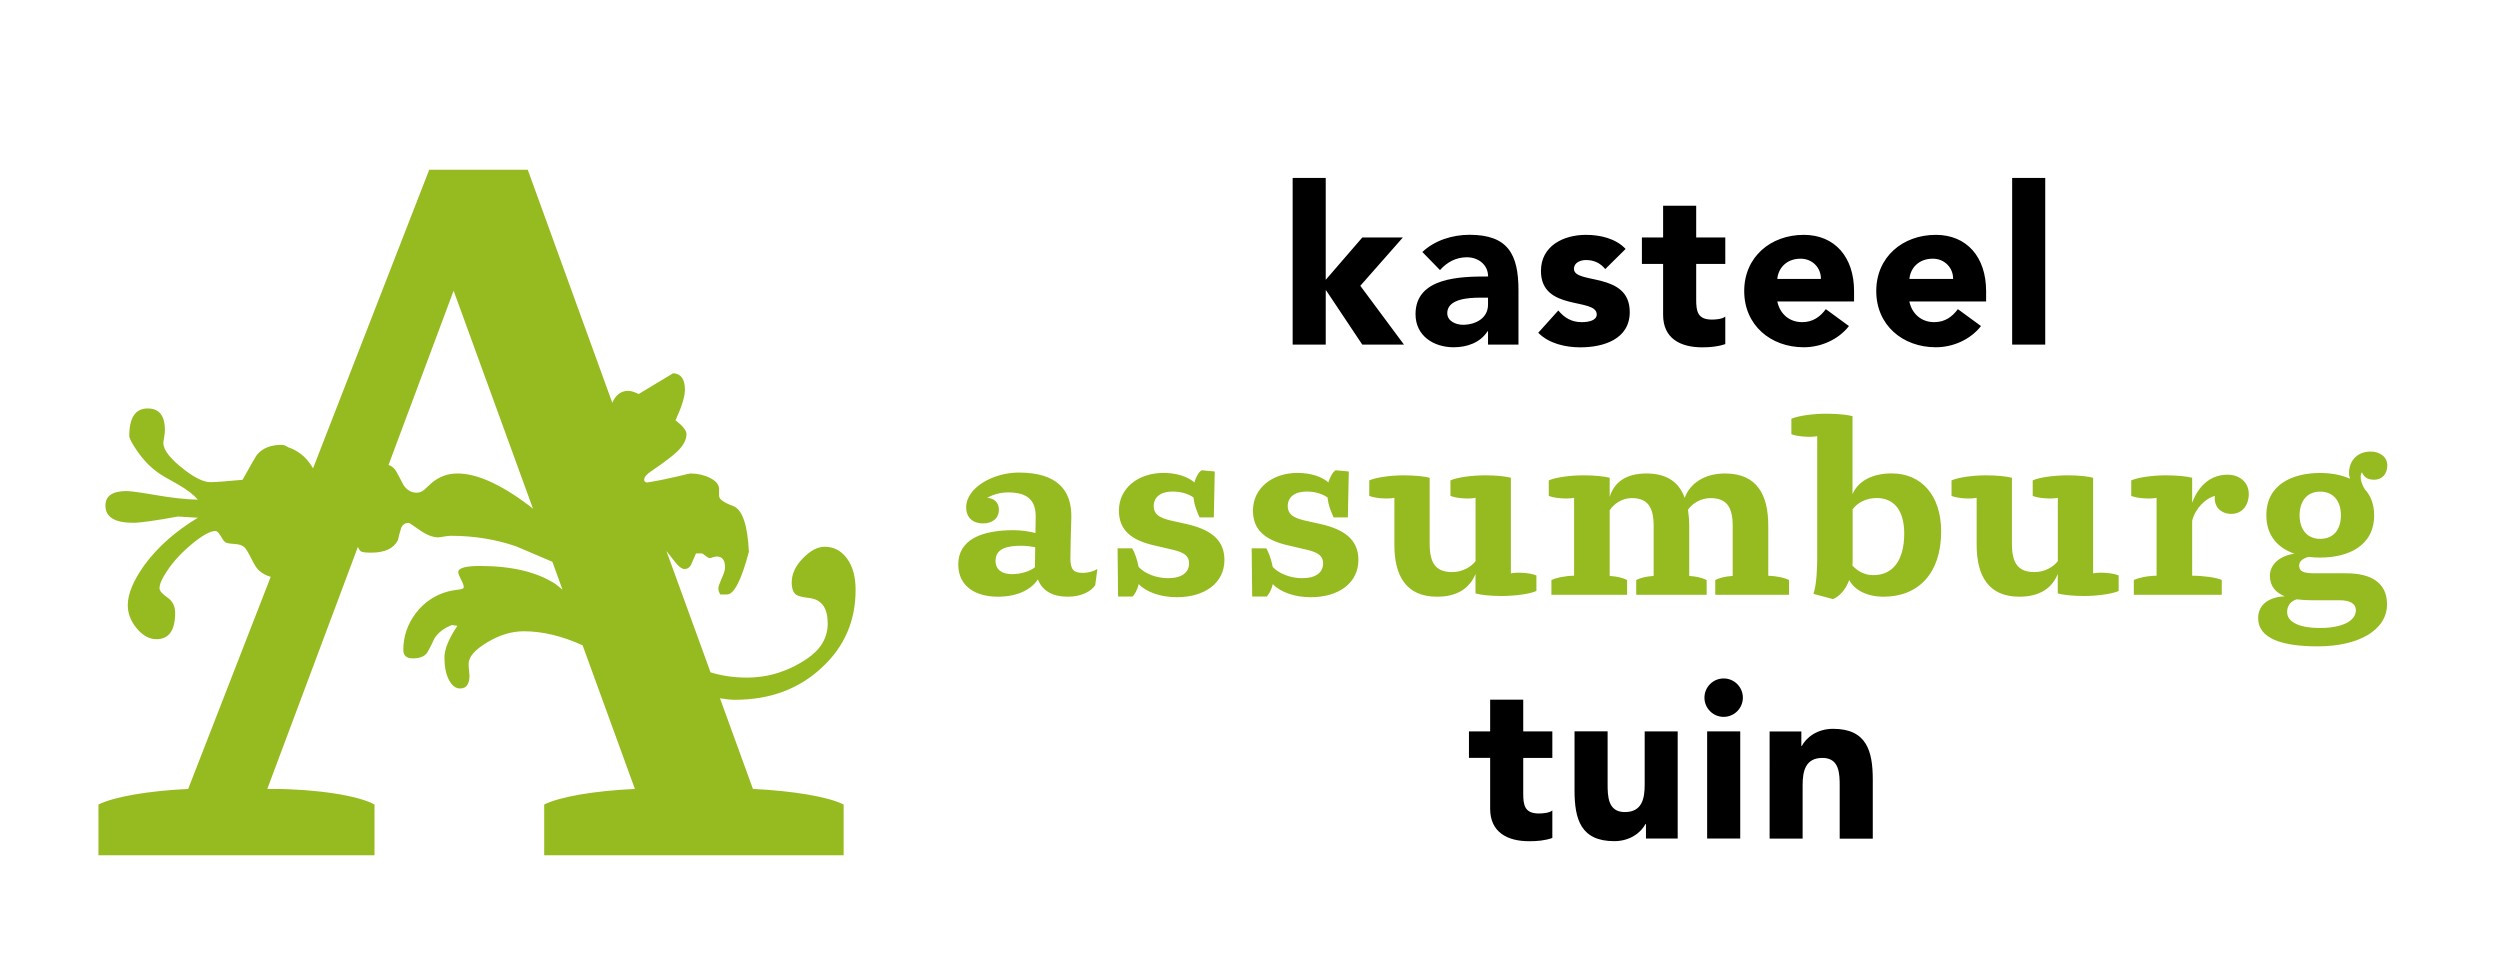
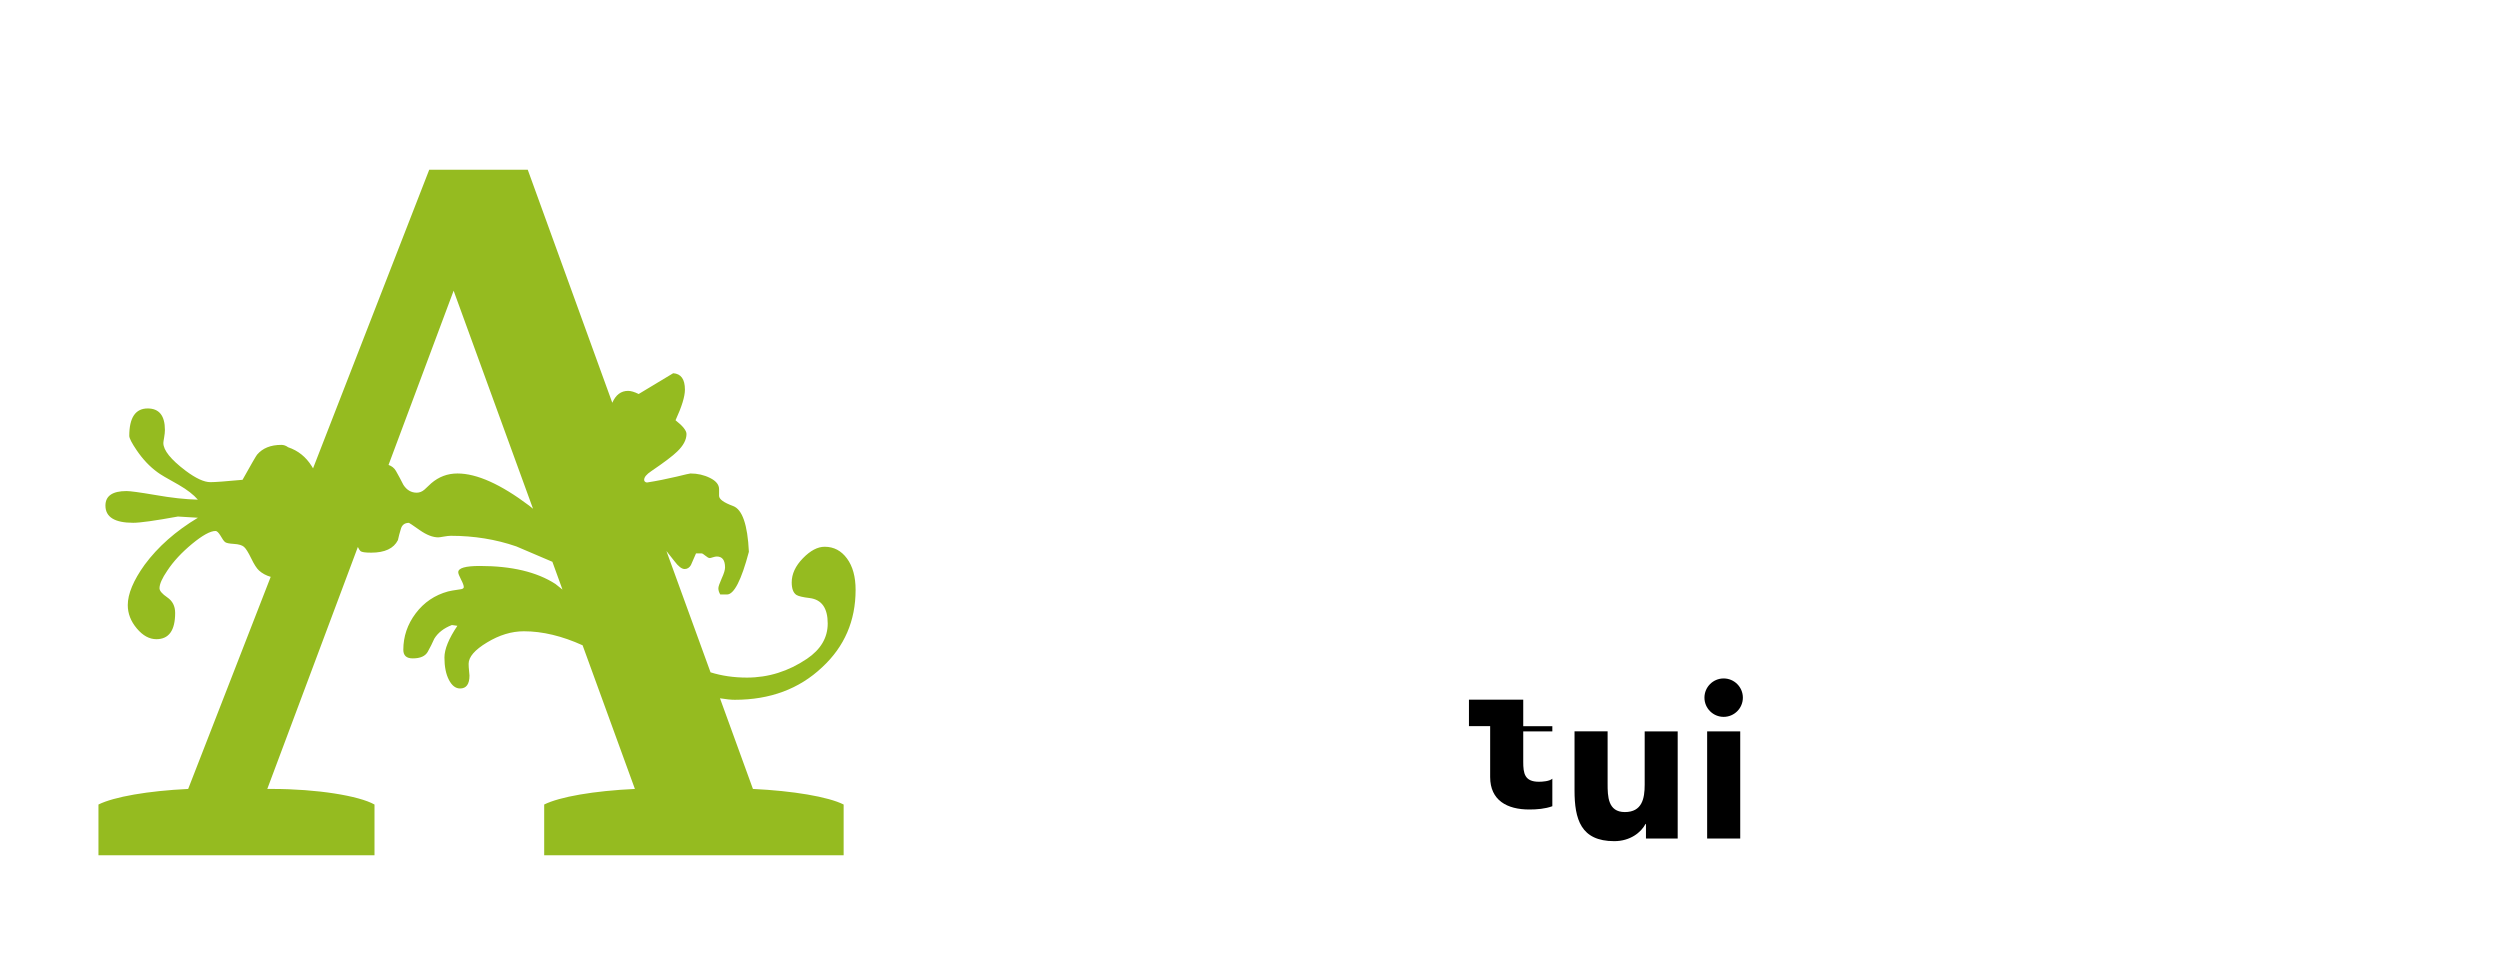
<svg xmlns="http://www.w3.org/2000/svg" id="Laag_1" x="0px" y="0px" viewBox="0 0 351.39 137.4" style="enable-background:new 0 0 351.39 137.4;" xml:space="preserve">
  <style type="text/css">	.st0{fill:#95BB20;}</style>
-   <path class="st0" d="M323.22,72.42c0-1.88,0.97-3.32,2.89-3.32c1.95,0,2.92,1.44,2.92,3.32c0,1.88-0.91,3.32-2.92,3.32 C324.19,75.74,323.22,74.3,323.22,72.42 M321.47,86.02c0-0.87,0.47-1.51,1.34-1.78c0.64,0.07,1.38,0.13,2.08,0.13h3.96 c1.41,0,2.28,0.44,2.28,1.41c0,1.51-1.95,2.49-5.07,2.49C323.45,88.27,321.47,87.56,321.47,86.02 M325.77,90.85 c5.74,0,9.74-2.28,9.74-5.91c0-3.06-2.28-4.36-5.71-4.36h-4.53c-1.48,0-2.11-0.27-2.11-1.07c0-0.64,0.54-1.04,1.34-1.24 c0.5,0.07,1.07,0.1,1.61,0.1c3.86,0,7.59-1.58,7.59-5.94c0-1.58-0.5-2.79-1.31-3.66c-0.67-1.04-0.7-2.08-0.4-2.38 c0.27,0.6,0.7,1.04,1.71,1.04c1.14,0,1.85-0.84,1.85-2.01c0-1.21-1.07-1.95-2.32-1.95c-1.85,0-3.02,1.21-3.06,2.95 c0,0.34,0.07,0.64,0.13,0.87c-1.24-0.57-2.72-0.81-4.2-0.81c-3.83,0-7.55,1.58-7.55,5.94c0,2.96,1.71,4.63,3.96,5.41 c-1.75,0.2-3.46,1.31-3.46,3.09c0,1.51,0.84,2.38,2.08,2.89c-1.95,0.1-3.73,0.97-3.73,3.09C317.41,89.74,320.73,90.85,325.77,90.85  M299.92,81.52v2.08h12.36v-2.08c-0.7-0.34-2.59-0.6-4.13-0.6h-0.03v-7.72c0.44-1.78,1.98-3.22,3.19-3.49 c-0.17,1.58,0.91,2.52,2.32,2.52c1.44,0,2.45-1.11,2.45-2.82c0-1.54-1.21-2.69-2.99-2.69c-2.65,0-4.23,1.91-4.97,3.96v-3.53 c-0.77-0.2-2.15-0.34-3.69-0.34c-1.81,0-3.86,0.27-4.87,0.71v2.18c0.77,0.34,2.65,0.47,3.56,0.27v10.95 C301.69,80.95,300.59,81.22,299.92,81.52 M283.83,83.87c2.79,0,4.57-1.14,5.4-3.19v2.72c0.74,0.23,2.15,0.37,3.69,0.37 c1.81,0,3.89-0.27,4.87-0.7v-2.18c-0.77-0.37-2.69-0.5-3.59-0.3V67.15c-0.74-0.2-2.05-0.34-3.59-0.34c-1.81,0-3.93,0.27-4.9,0.71 v2.18c0.81,0.34,2.59,0.47,3.53,0.27v8.9c-0.64,0.84-1.88,1.54-3.26,1.54c-2.22,0-3.19-1.11-3.19-3.96v-9.3 c-0.74-0.2-2.15-0.34-3.69-0.34c-1.75,0-3.79,0.27-4.8,0.71v2.18c0.81,0.34,2.58,0.47,3.53,0.27v6.55 C277.82,80.91,279.47,83.87,283.83,83.87 M260.37,79.5c0-0.23,0.03-0.44,0.03-0.67v-7.25c0.67-0.91,1.88-1.58,3.39-1.58 c2.22,0,3.86,1.48,3.86,5c0,3.73-1.58,5.84-4.33,5.84C262.01,80.85,261.04,80.21,260.37,79.5 M254.89,83.47l2.75,0.74 c1.01-0.44,1.81-1.41,2.28-2.69c0.7,1.38,2.45,2.35,4.83,2.35c4.87,0,8.09-3.26,8.09-9.17c0-5.04-2.75-8.16-6.95-8.16 c-2.95,0-4.8,1.24-5.51,2.92V58.49c-0.74-0.2-2.15-0.34-3.69-0.34c-1.81,0-3.83,0.27-4.9,0.7v2.18c0.81,0.34,2.72,0.47,3.63,0.27 v16.99C255.43,79.74,255.33,82.26,254.89,83.47 M218.06,81.52v2.08h10.64v-2.08c-0.54-0.27-1.34-0.5-2.45-0.57v-9.23 c0.57-0.87,1.71-1.71,3.09-1.71c2.22,0,3.09,1.24,3.09,3.89v7.05c-1.11,0.07-1.91,0.3-2.45,0.57v2.08h9.9v-2.08 c-0.57-0.27-1.38-0.5-2.45-0.57V73.9c0-0.77-0.07-1.54-0.17-2.25c0.54-0.84,1.78-1.64,3.16-1.64c2.25,0,3.12,1.24,3.12,3.89v7.05 c-1.11,0.07-1.91,0.3-2.45,0.57v2.08h10.37v-2.08c-0.6-0.3-1.61-0.54-2.92-0.6V73.9c0-4.36-1.58-7.35-6.08-7.35 c-2.89,0-4.9,1.38-5.67,3.42c-0.77-2.15-2.45-3.42-5.37-3.42c-2.89,0-4.53,1.24-5.17,3.29v-2.69c-0.77-0.2-2.15-0.34-3.69-0.34 c-1.81,0-3.86,0.27-4.87,0.71v2.18c0.77,0.34,2.65,0.47,3.56,0.27v10.95C219.84,80.95,218.73,81.22,218.06,81.52 M201.98,83.87 c2.79,0,4.57-1.14,5.41-3.19v2.72c0.74,0.23,2.15,0.37,3.69,0.37c1.81,0,3.89-0.27,4.87-0.7v-2.18c-0.77-0.37-2.69-0.5-3.59-0.3 V67.15c-0.74-0.2-2.05-0.34-3.59-0.34c-1.81,0-3.93,0.27-4.9,0.71v2.18c0.81,0.34,2.59,0.47,3.53,0.27v8.9 c-0.64,0.84-1.88,1.54-3.26,1.54c-2.22,0-3.19-1.11-3.19-3.96v-9.3c-0.74-0.2-2.15-0.34-3.69-0.34c-1.75,0-3.79,0.27-4.8,0.71v2.18 c0.81,0.34,2.59,0.47,3.53,0.27v6.55C195.97,80.91,197.62,83.87,201.98,83.87 M184.25,83.94c3.89,0,6.68-1.98,6.68-5.24 c0-2.92-2.08-4.3-5.3-5.04l-1.68-0.37c-1.58-0.34-2.95-0.7-2.95-2.15c0-1.24,0.94-2.05,2.65-2.05c1.24,0,2.25,0.34,2.95,0.84 c0.1,1.14,0.54,2.08,0.84,2.79h2.01l0.13-6.45l-1.85-0.17c-0.34,0.2-0.77,0.84-1.01,1.71c-0.91-0.81-2.52-1.34-4.33-1.34 c-3.53,0-6.28,2.11-6.28,5.3c0,2.72,1.71,4.16,5,4.9l2.01,0.47c1.71,0.37,2.85,0.74,2.85,2.05c0,1.24-0.97,2.08-2.95,2.08 c-1.68,0-3.29-0.67-4.13-1.58c-0.2-1.04-0.57-2.08-0.91-2.62h-2.05l0.07,6.78h2.05c0.27-0.3,0.7-0.97,0.84-1.75 C180.02,83.26,182,83.94,184.25,83.94 M165.42,83.94c3.9,0,6.68-1.98,6.68-5.24c0-2.92-2.08-4.3-5.3-5.04l-1.68-0.37 c-1.58-0.34-2.96-0.7-2.96-2.15c0-1.24,0.94-2.05,2.65-2.05c1.24,0,2.25,0.34,2.95,0.84c0.1,1.14,0.54,2.08,0.84,2.79h2.01 l0.13-6.45l-1.85-0.17c-0.34,0.2-0.77,0.84-1.01,1.71c-0.91-0.81-2.52-1.34-4.33-1.34c-3.53,0-6.28,2.11-6.28,5.3 c0,2.72,1.71,4.16,5,4.9l2.01,0.47c1.71,0.37,2.85,0.74,2.85,2.05c0,1.24-0.97,2.08-2.96,2.08c-1.68,0-3.29-0.67-4.13-1.58 c-0.2-1.04-0.57-2.08-0.91-2.62h-2.05l0.07,6.78h2.05c0.27-0.3,0.7-0.97,0.84-1.75C161.19,83.26,163.17,83.94,165.42,83.94  M139.93,78.83c0-1.71,1.58-2.12,3.59-2.12c0.74,0,1.41,0.1,1.98,0.2l-0.03,2.82c-0.6,0.5-1.88,0.97-3.19,0.97 C140.88,80.71,139.93,80.11,139.93,78.83 M140.27,83.87c2.92,0,4.8-1.14,5.61-2.45c0.67,1.78,2.28,2.45,4.2,2.45 c2.08,0,3.32-0.84,3.86-1.61l0.3-2.28c-0.5,0.3-1.18,0.54-2.08,0.54c-1.17,0-1.71-0.4-1.71-1.98c0-1.04,0.07-3.83,0.13-5.74 c0.1-3.93-2.01-6.38-7.39-6.38c-3.53,0-7.39,2.08-7.39,4.9c0,1.44,0.97,2.25,2.35,2.25c1.38,0,2.25-0.74,2.25-1.95 c0-1.07-0.77-1.61-1.64-1.64c0.74-0.44,1.75-0.77,2.95-0.77c2.79,0,3.9,1.17,3.86,3.49l-0.03,2.22c-0.84-0.23-2.08-0.4-3.09-0.4 c-4.5,0-7.76,1.34-7.76,4.83C134.7,82.52,137.25,83.87,140.27,83.87" />
-   <path d="M282.82,48.44h4.65V25.01h-4.65V48.44z M268.38,39.21c0.12-1.46,1.24-2.85,3.29-2.85c1.67,0,2.88,1.3,2.85,2.85H268.38z  M275.19,43.45c-0.77,1.05-1.8,1.83-3.32,1.83c-1.8,0-3.13-1.15-3.5-2.91h10.79v-1.46c0-4.8-2.73-7.9-7.07-7.9 c-4.65,0-8.37,3.1-8.37,7.9c0,4.8,3.72,7.9,8.37,7.9c2.42,0,4.87-1.08,6.35-2.98L275.19,43.45z M249.81,39.21 c0.12-1.46,1.24-2.85,3.28-2.85c1.67,0,2.88,1.3,2.85,2.85H249.81z M256.63,43.45c-0.77,1.05-1.8,1.83-3.32,1.83 c-1.8,0-3.13-1.15-3.5-2.91h10.79v-1.46c0-4.8-2.73-7.9-7.07-7.9c-4.65,0-8.37,3.1-8.37,7.9c0,4.8,3.72,7.9,8.37,7.9 c2.42,0,4.87-1.08,6.35-2.98L256.63,43.45z M242.5,33.38h-4.09v-4.46h-4.65v4.46h-2.98v3.72h2.98v7.16c0,3.28,2.39,4.56,5.49,4.56 c1.08,0,2.23-0.09,3.25-0.46v-3.87c-0.4,0.37-1.4,0.43-1.89,0.43c-2.01,0-2.2-1.18-2.2-2.79V37.1h4.09V33.38z M228.49,34.99 c-1.4-1.49-3.6-1.98-5.58-1.98c-3.16,0-6.32,1.55-6.32,5.08c0,5.73,7.84,3.69,7.84,6.11c0,0.81-1.05,1.08-2.11,1.08 c-1.4,0-2.42-0.59-3.29-1.64l-2.82,3.13c1.49,1.52,3.81,2.05,5.92,2.05c3.22,0,6.94-1.12,6.94-4.96c0-5.73-7.84-3.84-7.84-6.07 c0-0.9,0.93-1.24,1.7-1.24c1.12,0,2.01,0.43,2.7,1.27L228.49,34.99z M209.15,41.84v0.99c0,1.86-1.7,2.82-3.53,2.82 c-1.02,0-2.2-0.53-2.2-1.64c0-2.05,3.16-2.17,4.59-2.17H209.15z M209.15,48.44h4.28v-7.66c0-5.02-1.46-7.78-6.88-7.78 c-2.45,0-4.93,0.81-6.63,2.42l2.48,2.54c0.99-1.12,2.26-1.8,3.78-1.8c1.61,0,2.98,1.05,2.98,2.7c-3.87,0-10.2,0.09-10.2,5.3 c0,3.04,2.54,4.65,5.36,4.65c1.89,0,3.75-0.65,4.77-2.26h0.06V48.44z M181.69,48.44h4.65v-7.62h0.06l5.08,7.62h5.86l-6.14-8.27 l5.98-6.79h-5.7l-5.14,5.95V25.01h-4.65V48.44z" />
  <path class="st0" d="M63.76,40.86l11.16,30.65c-0.19-0.15-0.35-0.3-0.54-0.44c-4-3.01-7.36-4.52-10.08-4.52 c-1.4,0-2.62,0.46-3.69,1.38c-0.29,0.29-0.61,0.59-0.94,0.88c-0.33,0.29-0.7,0.44-1.1,0.44c-0.77,0-1.4-0.37-1.87-1.1 c-0.33-0.66-0.68-1.31-1.05-1.96c-0.24-0.42-0.6-0.69-1.04-0.84L63.76,40.86z M120.26,82.91c0-1.84-0.4-3.31-1.21-4.41 c-0.81-1.1-1.85-1.65-3.14-1.65c-0.99,0-2.01,0.54-3.06,1.62c-1.05,1.08-1.57,2.21-1.57,3.39c0,0.88,0.22,1.47,0.66,1.76 c0.29,0.18,0.92,0.33,1.87,0.44c1.69,0.22,2.53,1.41,2.53,3.58c0,1.98-0.97,3.64-2.92,4.96c-2.61,1.76-5.42,2.64-8.43,2.64 c-1.85,0-3.55-0.25-5.12-0.74l-6.2-17.05c0.38,0.48,0.76,0.96,1.13,1.43c0.55,0.74,1.03,1.1,1.43,1.1c0.37,0,0.66-0.18,0.88-0.55 c0.04-0.11,0.28-0.66,0.72-1.65h0.77c0.11,0,0.29,0.11,0.55,0.33c0.26,0.22,0.46,0.33,0.61,0.33c0.07,0,0.22-0.04,0.44-0.11 c0.22-0.07,0.4-0.11,0.55-0.11c0.77,0,1.16,0.51,1.16,1.54c0,0.33-0.15,0.85-0.47,1.54c-0.31,0.7-0.47,1.16-0.47,1.38 c0,0.29,0.09,0.59,0.27,0.88h0.94c0.99,0,2.02-2,3.08-6c-0.18-3.82-0.93-5.97-2.23-6.44c-1.3-0.48-1.96-0.95-1.96-1.43v-0.94 c0-0.62-0.42-1.15-1.27-1.57c-0.84-0.42-1.76-0.63-2.75-0.63c-0.11,0-0.75,0.15-1.93,0.44c-1.39,0.33-2.79,0.61-4.19,0.83 c-0.26-0.04-0.39-0.17-0.39-0.38c0-0.37,0.33-0.77,0.99-1.21c1.84-1.25,3.05-2.17,3.64-2.75c0.88-0.84,1.32-1.67,1.32-2.48 c0-0.48-0.51-1.12-1.54-1.93c0.88-1.91,1.32-3.34,1.32-4.3c0-1.47-0.55-2.24-1.65-2.31l-4.85,2.92c-0.59-0.29-1.08-0.44-1.49-0.44 c-1,0-1.73,0.56-2.22,1.67L74.18,23.86H60.33L44,65.83c-0.07-0.11-0.14-0.24-0.2-0.33c-0.81-1.29-1.91-2.17-3.31-2.64 c-0.29-0.22-0.61-0.33-0.94-0.33c-1.51,0-2.64,0.46-3.42,1.38c-0.15,0.19-0.83,1.36-2.04,3.53c-2.35,0.22-3.86,0.33-4.52,0.33 c-0.88,0-2.04-0.53-3.47-1.6c-2.09-1.58-3.14-2.88-3.14-3.91c0-0.11,0.04-0.37,0.11-0.77c0.07-0.4,0.11-0.75,0.11-1.05 c0-2.02-0.81-3.03-2.42-3.03c-1.72,0-2.59,1.29-2.59,3.85c0,0.33,0.35,1.01,1.05,2.04c0.85,1.25,1.82,2.28,2.92,3.08 c0.33,0.26,1.32,0.85,2.97,1.76c1.21,0.7,2.11,1.4,2.7,2.09c-1.73-0.04-3.73-0.26-6-0.66c-2.17-0.37-3.51-0.55-4.02-0.55 c-1.98,0-2.97,0.68-2.97,2.04c0,1.62,1.3,2.42,3.91,2.42c0.95,0,3.05-0.29,6.28-0.88l2.81,0.17c-3.12,1.87-5.62,4.08-7.49,6.61 c-1.58,2.2-2.37,4.1-2.37,5.67c0,1.18,0.42,2.27,1.27,3.28c0.85,1.01,1.76,1.51,2.75,1.51c1.76,0,2.64-1.23,2.64-3.69 c0-0.96-0.37-1.68-1.1-2.18c-0.73-0.5-1.1-0.93-1.1-1.29c0-0.59,0.37-1.41,1.1-2.48c0.85-1.29,2-2.53,3.47-3.75 c1.47-1.21,2.57-1.82,3.31-1.82c0.18,0,0.4,0.2,0.66,0.61c0.29,0.51,0.52,0.84,0.69,0.96c0.17,0.13,0.58,0.21,1.24,0.25 c0.66,0.04,1.13,0.18,1.4,0.41c0.28,0.24,0.61,0.78,1.02,1.62c0.41,0.85,0.77,1.41,1.1,1.71c0.44,0.4,0.99,0.7,1.64,0.89 l-11.6,29.81c-5.62,0.27-10.42,1.1-12.61,2.19v7.13h38.8v-7.13c-2.19-1.23-8.09-2.19-14.39-2.19h-0.68L50.3,76.88 c0.15,0.3,0.27,0.5,0.37,0.58c0.17,0.15,0.67,0.22,1.51,0.22c1.91,0,3.16-0.59,3.75-1.76c0.11-0.51,0.24-1.01,0.39-1.49 c0.15-0.62,0.53-0.94,1.16-0.94c0.04,0,0.54,0.34,1.51,1.02c0.97,0.68,1.84,1.02,2.62,1.02c0.11,0,0.37-0.04,0.77-0.11 c0.4-0.07,0.73-0.11,0.99-0.11c3.23,0,6.3,0.49,9.2,1.49c1.65,0.7,3.29,1.4,4.9,2.09c0.06,0.02,0.11,0.05,0.17,0.07l1.42,3.91 c-0.55-0.45-0.9-0.72-0.99-0.79c-2.61-1.69-6.15-2.53-10.63-2.53c-2.02,0-3.03,0.29-3.03,0.88c0,0.18,0.13,0.52,0.39,1.02 c0.26,0.5,0.39,0.85,0.39,1.07c0,0.19-0.2,0.29-0.61,0.33c-0.77,0.11-1.3,0.2-1.6,0.28c-1.87,0.51-3.39,1.54-4.55,3.08 c-1.16,1.54-1.74,3.25-1.74,5.12c0,0.81,0.44,1.21,1.32,1.21c1.07,0,1.77-0.31,2.12-0.94c0.35-0.62,0.65-1.23,0.91-1.82 c0.51-0.84,1.34-1.49,2.48-1.93l0.77,0.11c-1.21,1.8-1.82,3.29-1.82,4.46c0,1.28,0.21,2.33,0.63,3.14c0.42,0.81,0.94,1.21,1.57,1.21 c0.88,0,1.32-0.61,1.32-1.82c0-0.07-0.02-0.29-0.06-0.66c-0.04-0.37-0.06-0.7-0.06-0.99c0-0.96,0.86-1.96,2.59-3 c1.73-1.05,3.45-1.57,5.18-1.57c2.63,0,5.38,0.67,8.25,1.97l7.35,20.19c-5.76,0.27-10.56,1.1-12.75,2.19v7.13h42.09v-7.13 c-2.19-1.1-7.13-1.92-12.75-2.19l-4.63-12.74c0.86,0.14,1.56,0.21,2.08,0.21c4.96,0,9.05-1.52,12.28-4.57 C118.7,90.88,120.26,87.25,120.26,82.91" />
  <g>
-     <path d="M248.72,117.87h4.65v-7.5c0-1.95,0.37-3.84,2.79-3.84c2.39,0,2.42,2.23,2.42,3.97v7.38h4.65v-8.31  c0-4.03-0.87-7.13-5.58-7.13c-2.26,0-3.78,1.24-4.4,2.42h-0.06v-2.05h-4.46V117.87z" />
    <path d="M239.57,98.06c0,1.49,1.21,2.7,2.7,2.7c1.49,0,2.7-1.21,2.7-2.7s-1.21-2.7-2.7-2.7C240.78,95.36,239.57,96.57,239.57,98.06  " />
    <rect x="239.95" y="102.8" width="4.65" height="15.06" />
    <path d="M235.82,102.8h-4.65v7.5c0,1.95-0.37,3.84-2.79,3.84c-2.39,0-2.42-2.23-2.42-3.97v-7.38h-4.65v8.31  c0,4.03,0.87,7.13,5.58,7.13c2.26,0,3.78-1.24,4.4-2.42h0.06v2.05h4.46V102.8z" />
-     <path d="M218.19,102.8h-4.09v-4.46h-4.65v4.46h-2.98v3.72h2.98v7.16c0,3.28,2.39,4.56,5.49,4.56c1.09,0,2.23-0.09,3.25-0.46v-3.87  c-0.4,0.37-1.4,0.43-1.89,0.43c-2.01,0-2.2-1.18-2.2-2.79v-5.02h4.09V102.8z" />
+     <path d="M218.19,102.8h-4.09v-4.46h-4.65h-2.98v3.72h2.98v7.16c0,3.28,2.39,4.56,5.49,4.56c1.09,0,2.23-0.09,3.25-0.46v-3.87  c-0.4,0.37-1.4,0.43-1.89,0.43c-2.01,0-2.2-1.18-2.2-2.79v-5.02h4.09V102.8z" />
  </g>
</svg>